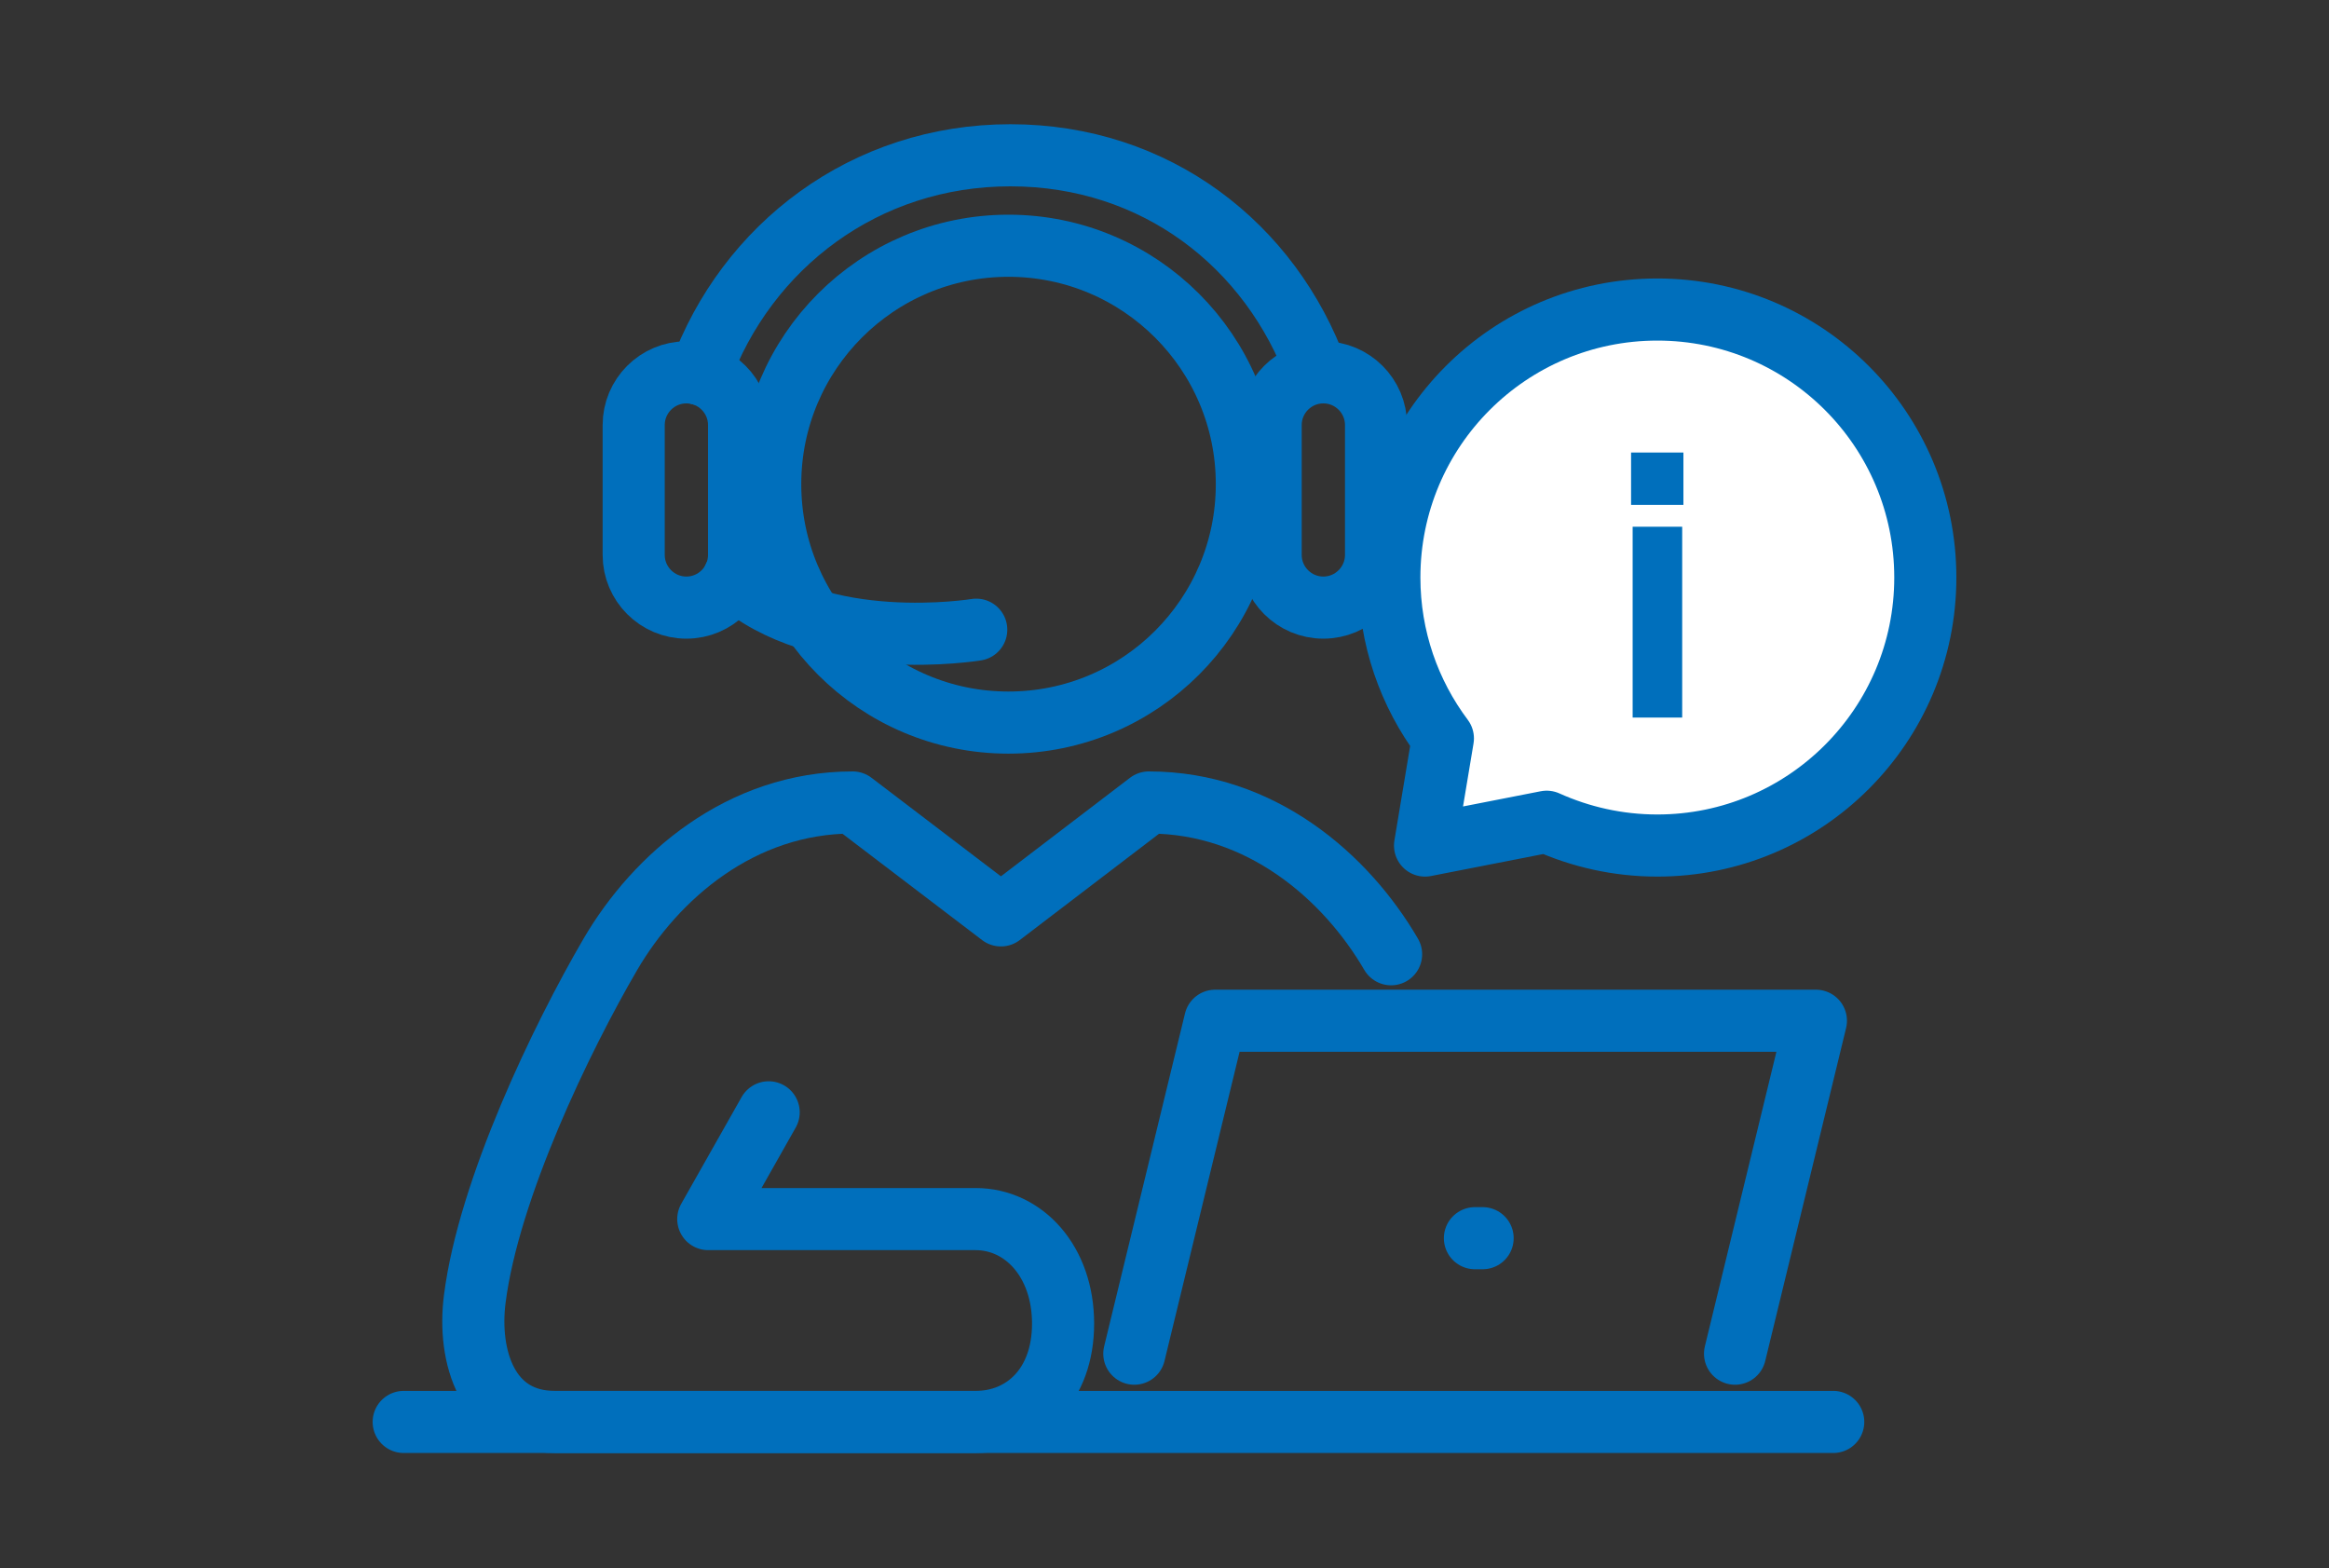
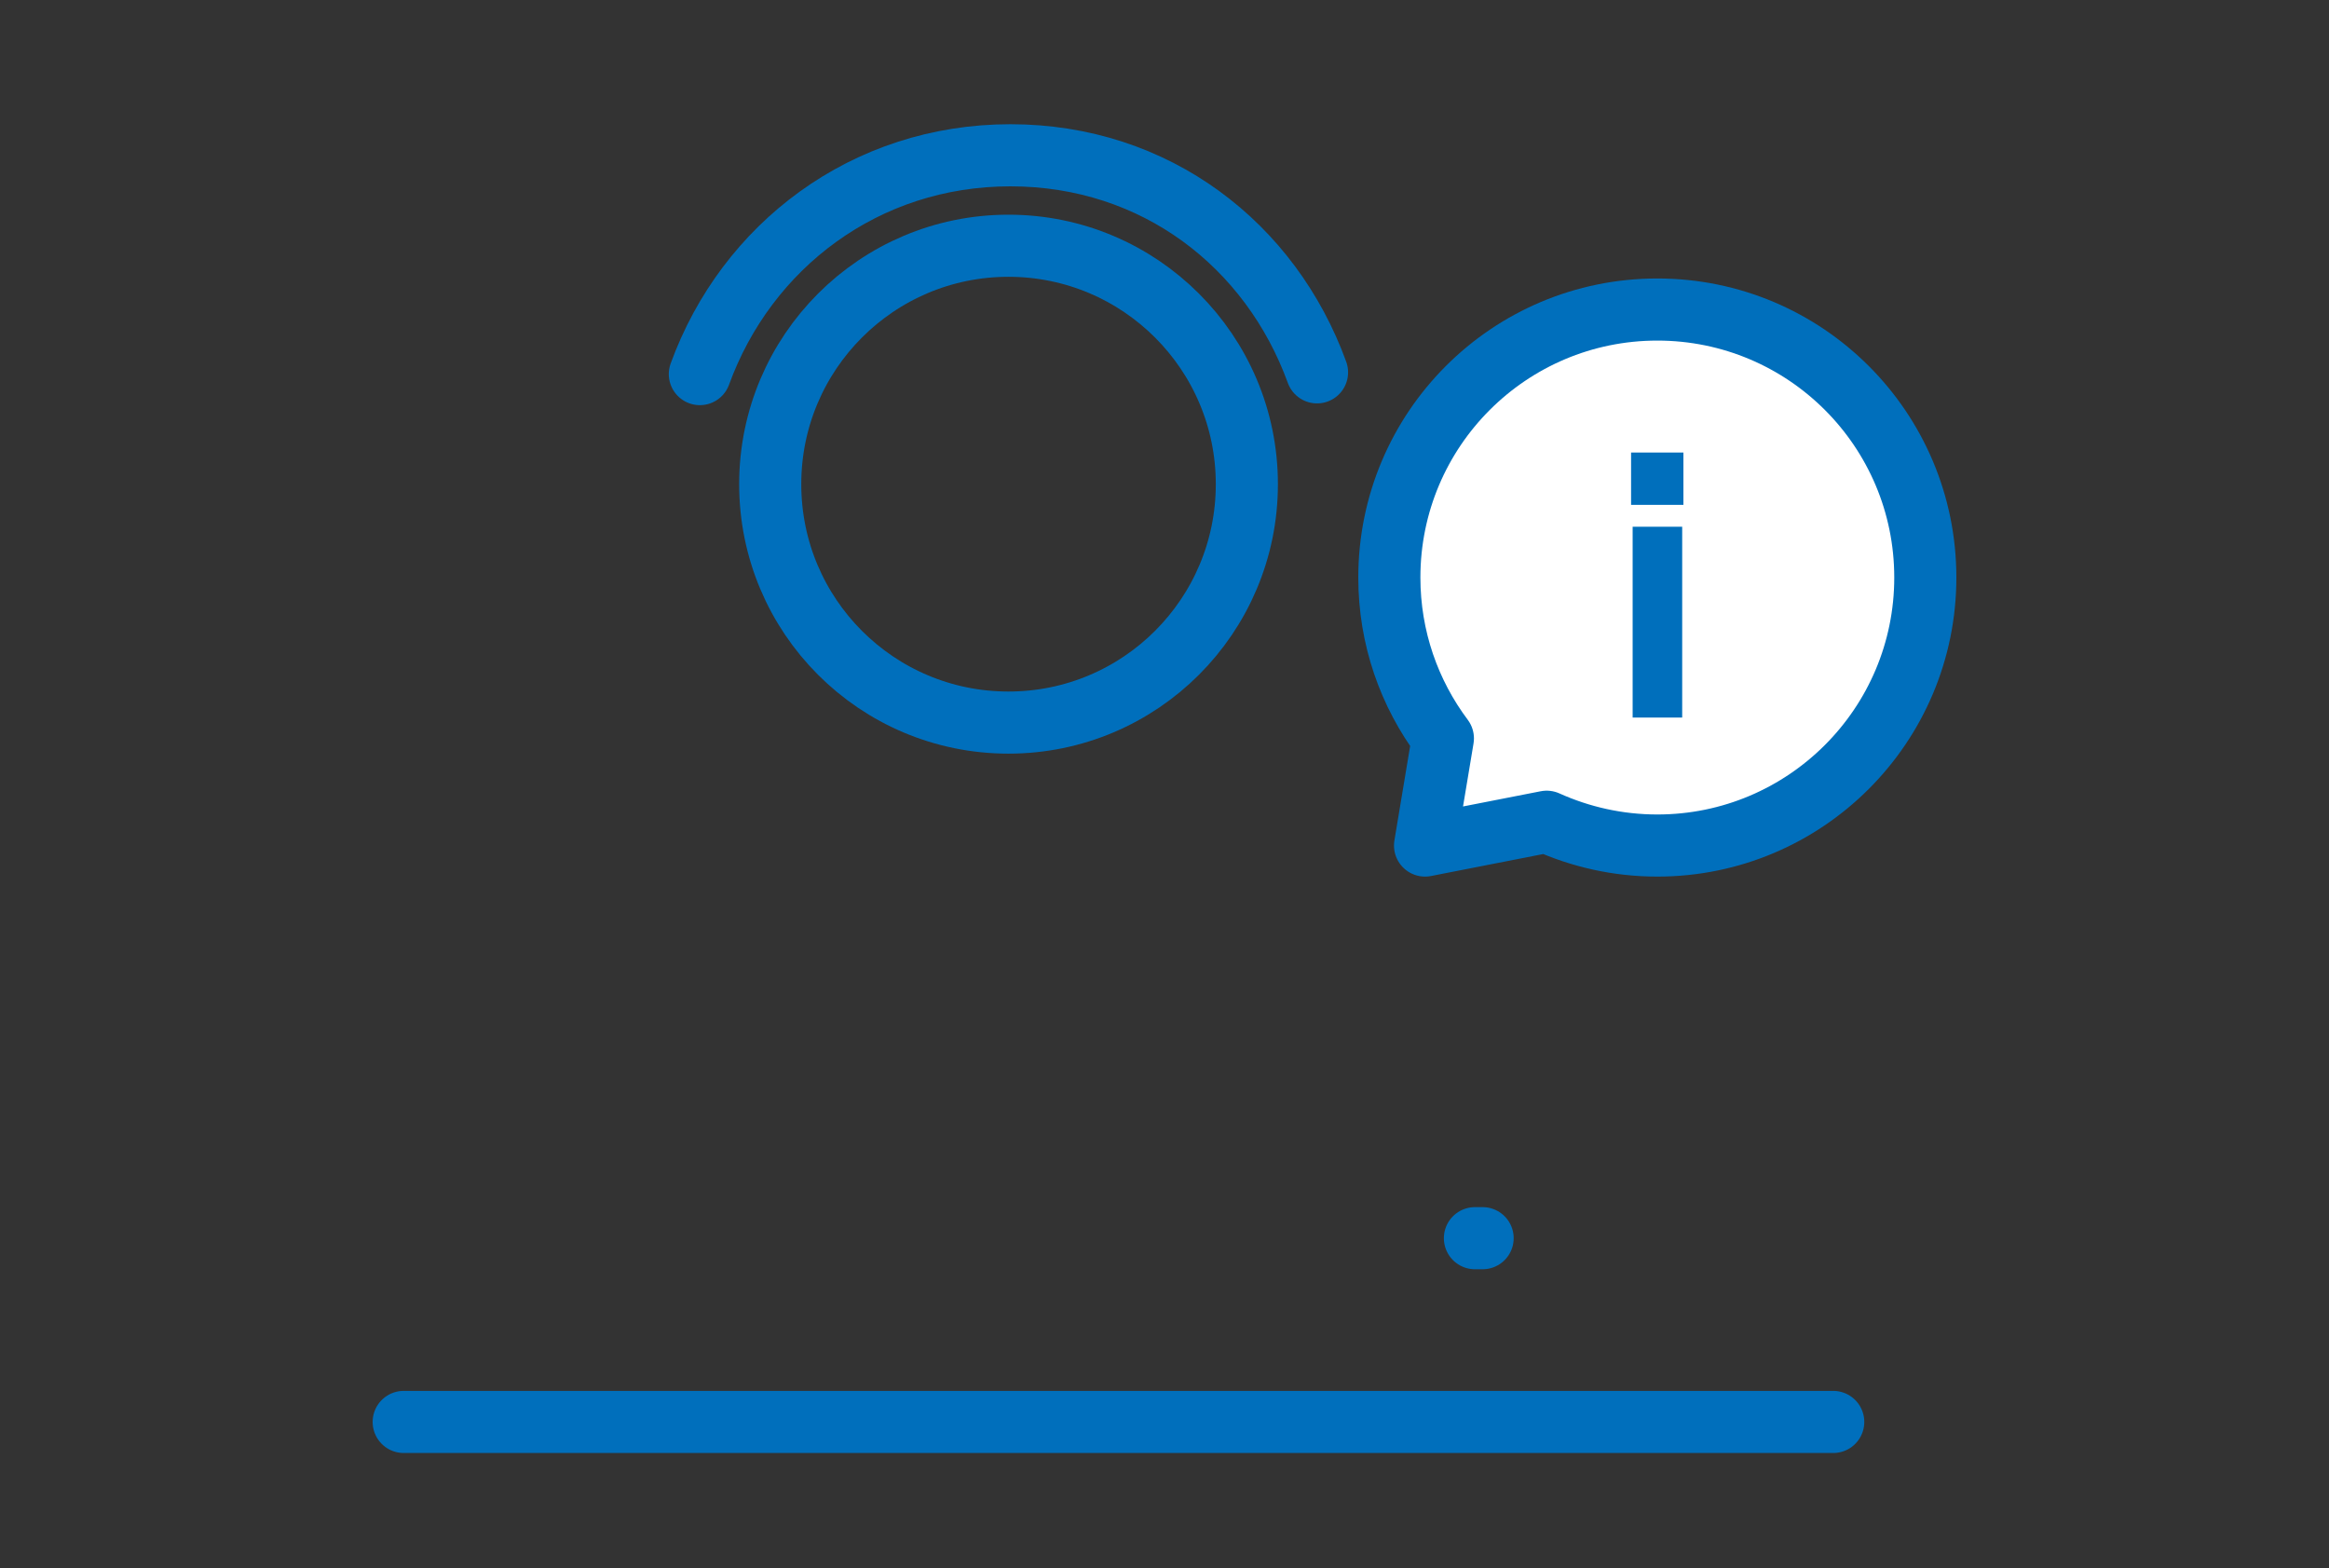
<svg xmlns="http://www.w3.org/2000/svg" width="150" height="101" viewBox="0 0 150 101" fill="none">
  <rect x="0" y="0" width="150" height="101" fill="#333333" stroke="none" />
  <mask id="mask0_591_35749" style="mask-type:alpha" maskUnits="userSpaceOnUse" x="0" y="0" width="150" height="101">
    <rect width="150" height="101" fill="#D9D9D9" />
  </mask>
  <g mask="url(#mask0_591_35749)">
    <path d="M118.07 91.574H26" stroke="#006FBC" stroke-width="4" stroke-linecap="round" stroke-linejoin="round" />
-     <path d="M49.506 71.634L45.616 78.51H62.831C65.942 78.51 68.468 81.239 68.468 85.241C68.468 89.243 65.942 91.576 62.831 91.576H35.741C31.378 91.576 30.104 87.36 30.578 83.651C31.479 76.571 36.169 66.842 39.314 61.454C42.234 56.46 47.702 51.68 54.917 51.68L64.465 58.951L73.991 51.68C81.206 51.68 86.685 56.46 89.594 61.454" stroke="#006FBC" stroke-width="4" stroke-linecap="round" stroke-linejoin="round" />
-     <path d="M111.746 87.178L116.954 65.736H78.264L73.056 87.178" stroke="#006FBC" stroke-width="4" stroke-linecap="round" stroke-linejoin="round" />
    <path d="M95.489 79.74H94.993" stroke="#006FBC" stroke-width="4" stroke-linecap="round" stroke-linejoin="round" />
    <path d="M80.304 31.181C80.304 39.669 73.427 46.535 64.95 46.535C56.472 46.535 49.606 39.669 49.606 31.181C49.606 22.692 56.483 15.826 64.95 15.826C73.416 15.826 80.304 22.692 80.304 31.181Z" stroke="#006FBC" stroke-width="4" stroke-linecap="round" stroke-linejoin="round" />
-     <path d="M44.207 39.13C46.078 39.13 47.6 37.608 47.6 35.737V27.372C47.6 25.5 46.078 23.979 44.207 23.979C42.335 23.979 40.813 25.5 40.813 27.372V35.737C40.813 37.608 42.335 39.13 44.207 39.13Z" stroke="#006FBC" stroke-width="4" stroke-linecap="round" stroke-linejoin="round" />
-     <path d="M85.23 39.13C87.102 39.13 88.624 37.608 88.624 35.737V27.372C88.624 25.5 87.102 23.979 85.23 23.979C83.359 23.979 81.837 25.5 81.837 27.372V35.737C81.837 37.608 83.359 39.13 85.23 39.13Z" stroke="#006FBC" stroke-width="4" stroke-linecap="round" stroke-linejoin="round" />
    <path d="M45.074 24.092C48.073 15.851 55.705 10 65.073 10C74.442 10 81.848 15.794 84.824 23.979" stroke="#006FBC" stroke-width="4" stroke-linecap="round" stroke-linejoin="round" />
-     <path d="M62.875 40.553C62.875 40.553 52.808 42.21 47.262 37.193" stroke="#006FBC" stroke-width="4" stroke-linecap="round" stroke-linejoin="round" />
    <path d="M99.615 52.92C101.791 53.9 104.204 54.453 106.74 54.453C116.266 54.453 124 46.73 124 37.193C124 27.656 116.277 19.934 106.74 19.934C97.203 19.934 89.481 27.656 89.481 37.193C89.481 41.083 90.766 44.667 92.93 47.553L91.78 54.453L99.615 52.92Z" fill="white" stroke="#006FBC" stroke-width="4" stroke-linecap="round" stroke-linejoin="round" />
    <path d="M105.05 29.143H108.421V32.513H105.05V29.143ZM105.151 33.922H108.342V46.211H105.151V33.922Z" fill="#006FBC" />
  </g>
</svg>